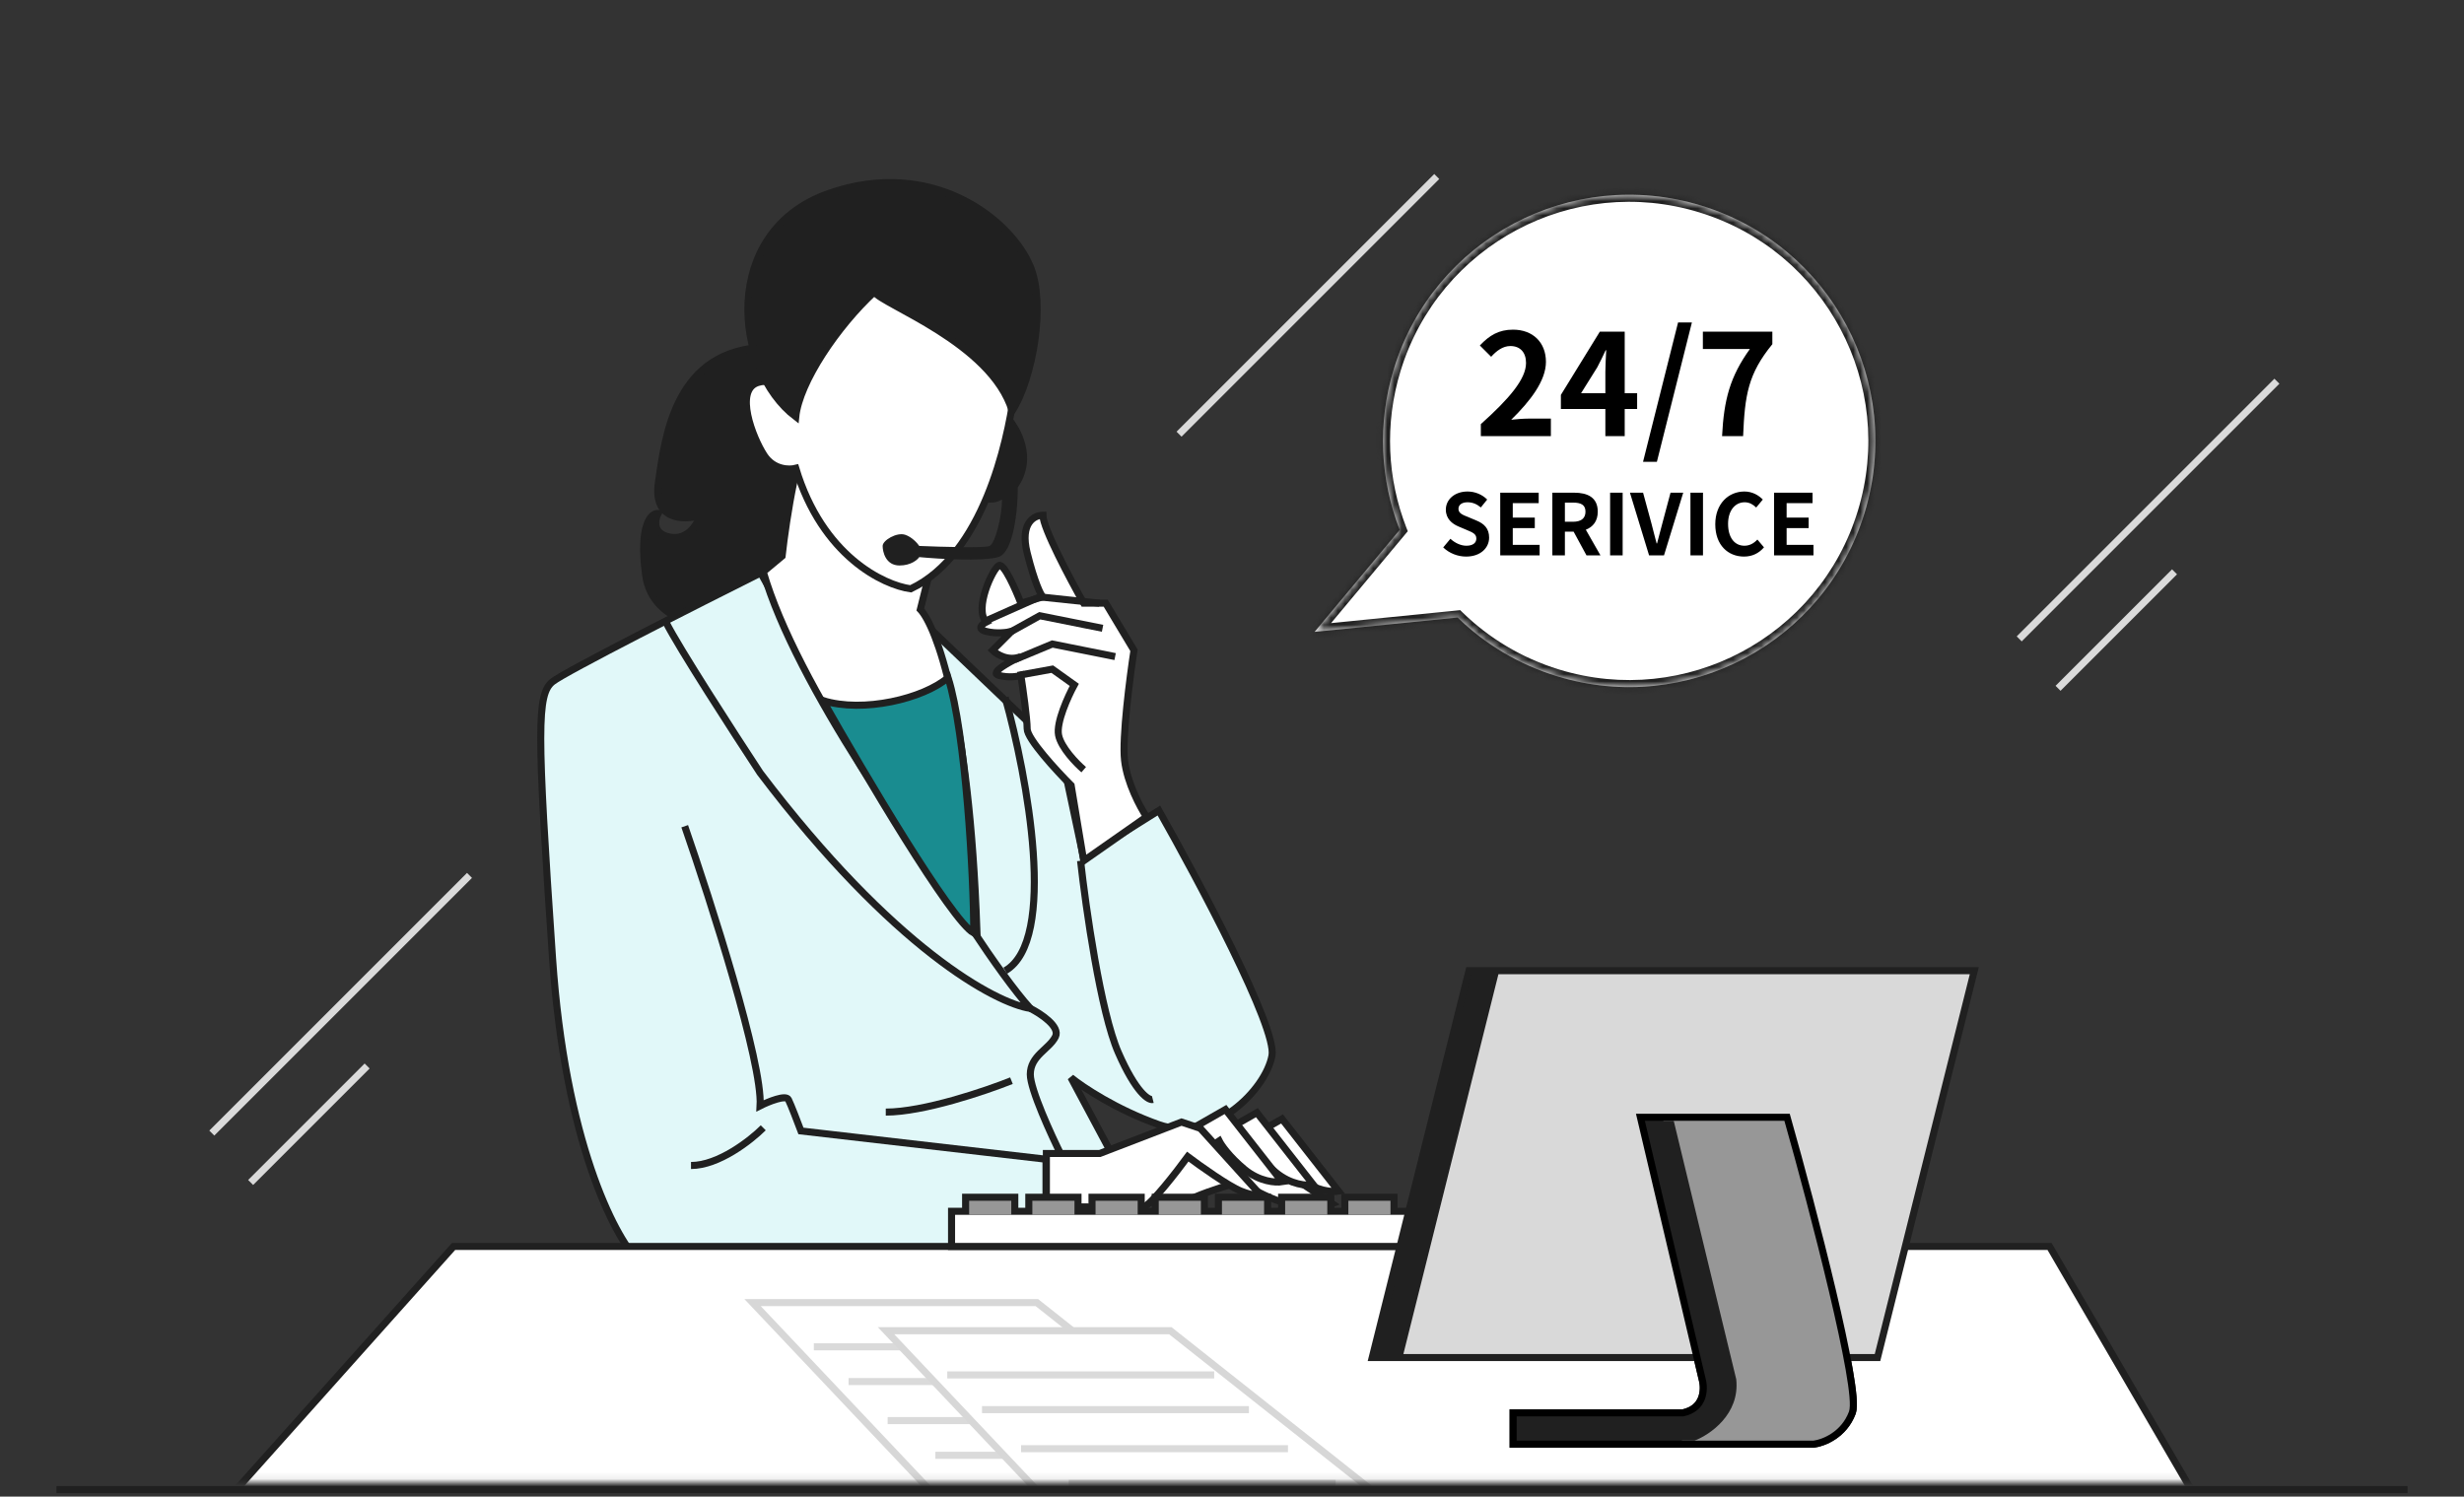
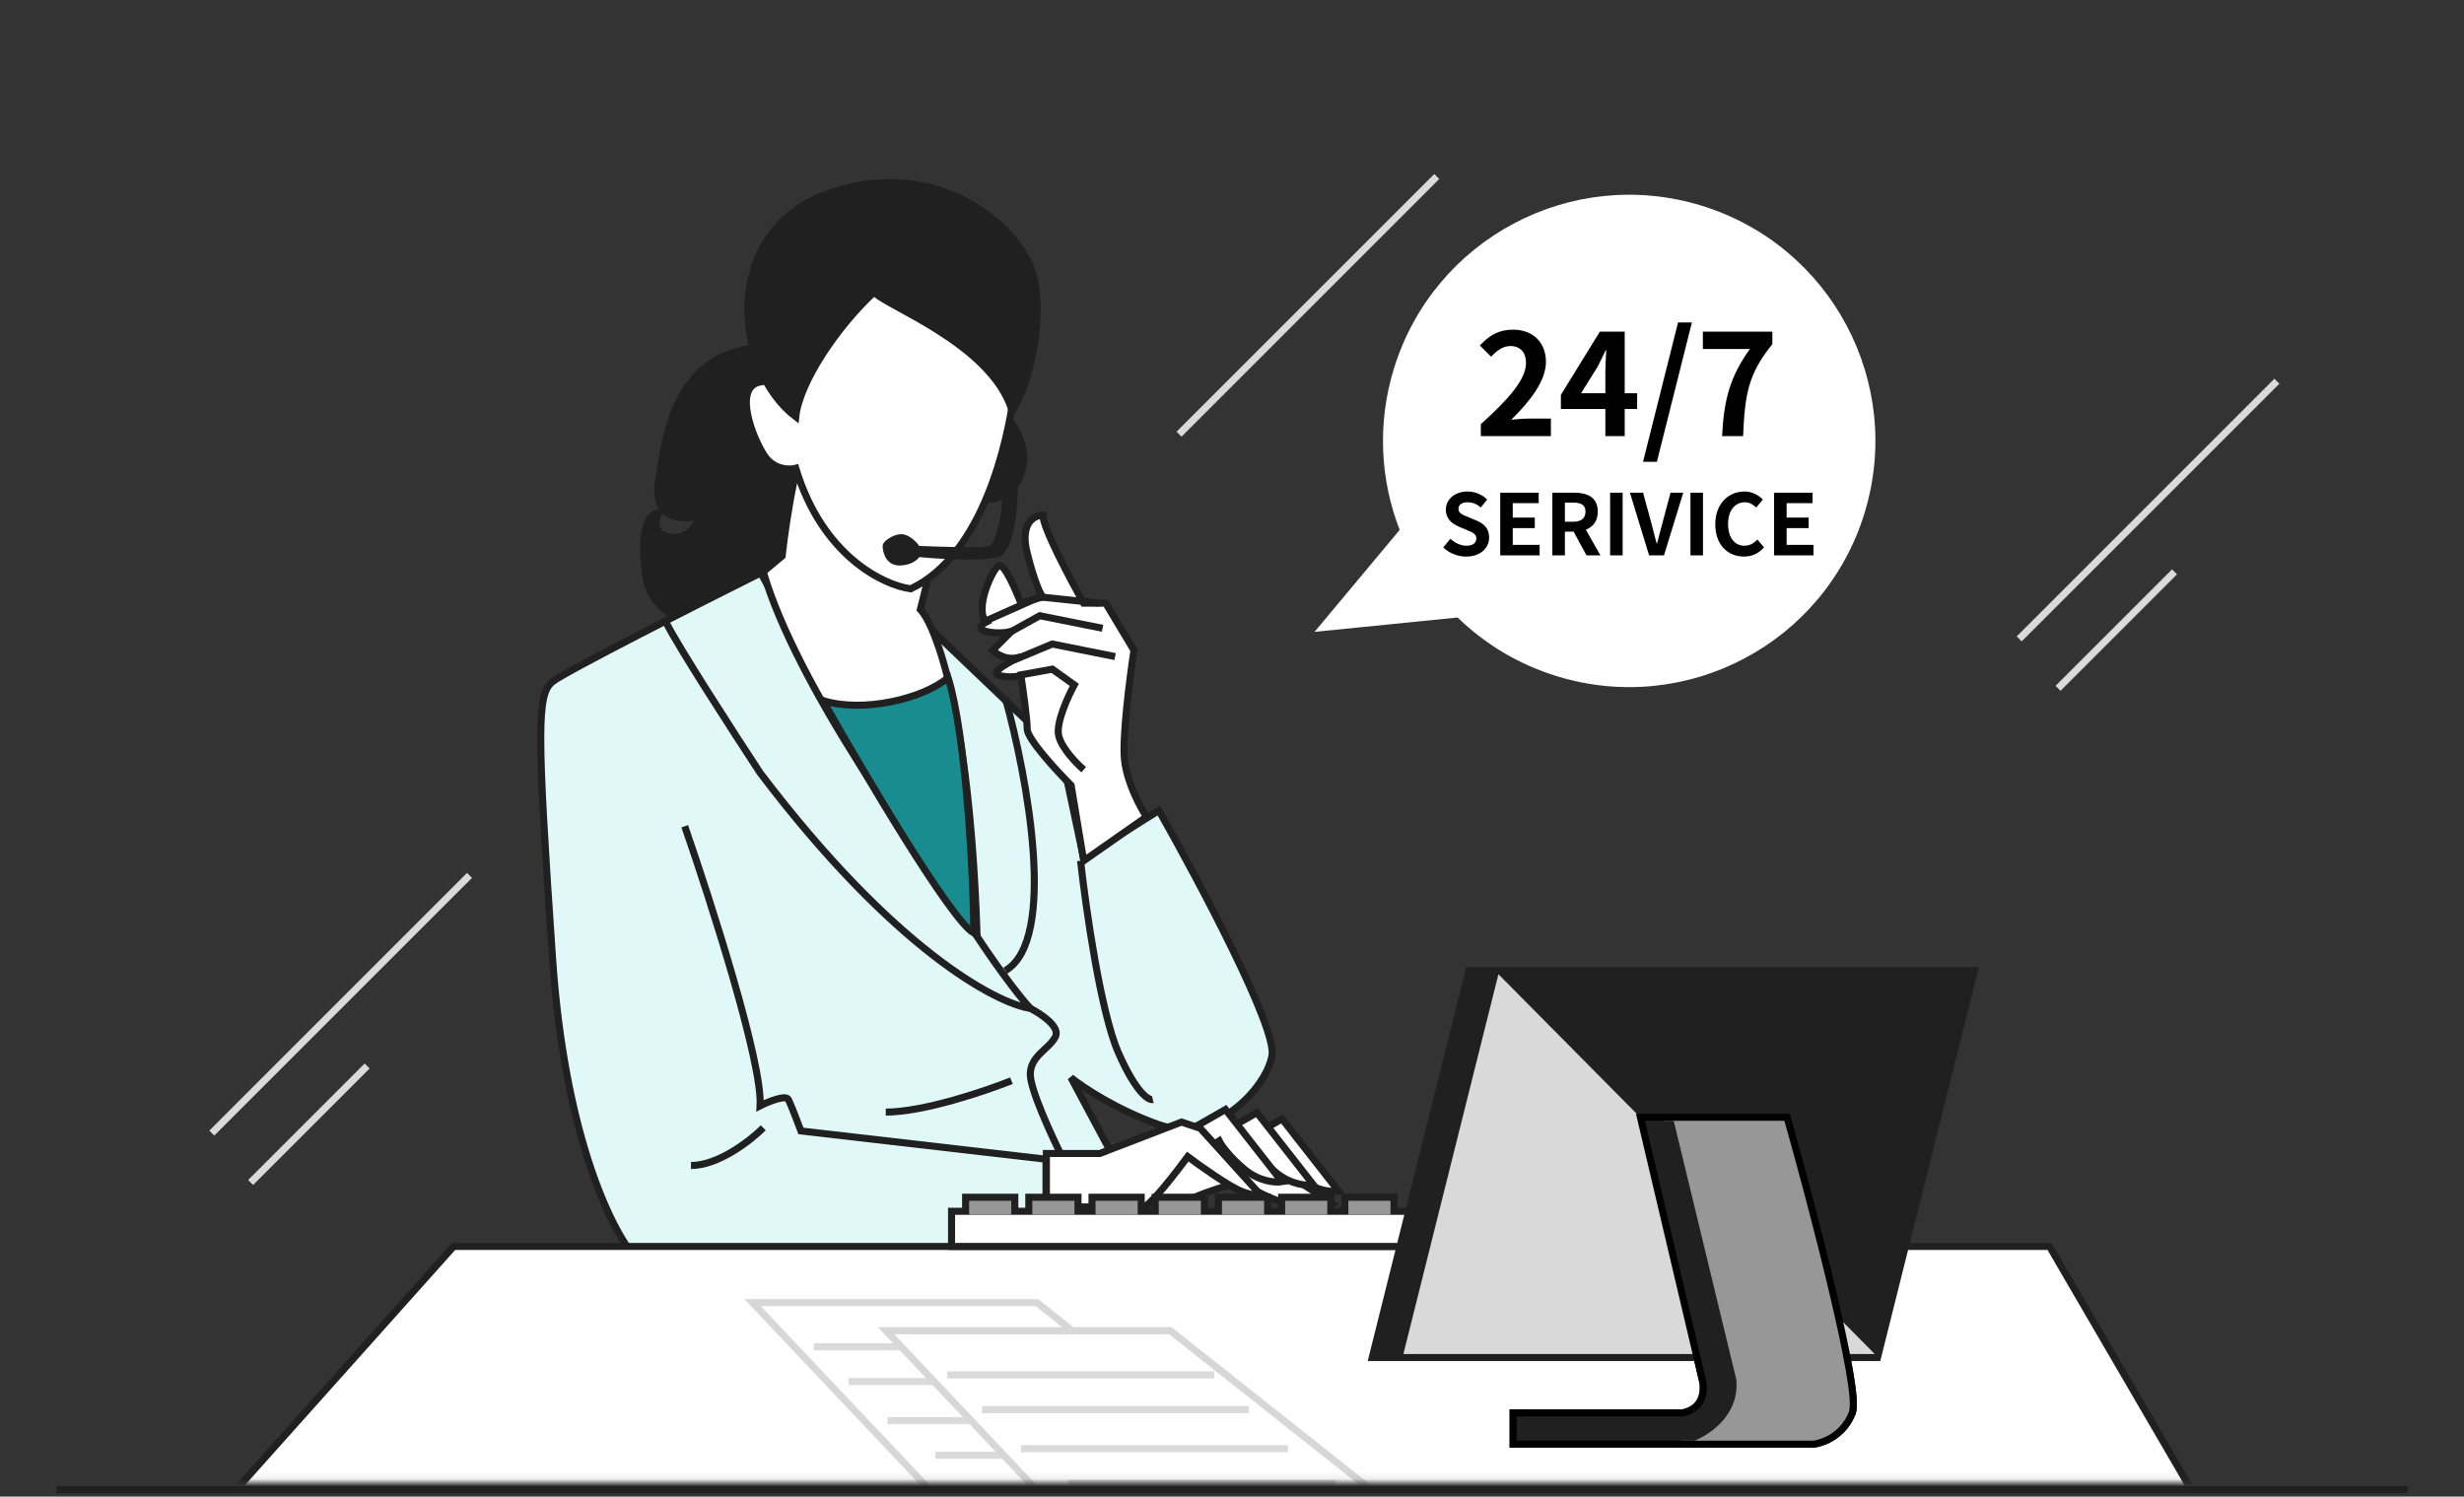
<svg xmlns="http://www.w3.org/2000/svg" width="349" height="212" viewBox="0 0 349 212" fill="none">
  <rect x="0" y="0" width="349" height="212" fill="#333333" stroke="none" />
  <path d="M8 211H341" stroke="#202020" />
  <mask id="mask0_333_12686" style="mask-type:alpha" maskUnits="userSpaceOnUse" x="0" y="0" width="349" height="210">
    <rect x="0.5" y="0.5" width="347.142" height="208.88" fill="#D6F8E5" stroke="#202020" />
  </mask>
  <g mask="url(#mask0_333_12686)">
    <path d="M118.491 72.62C120.473 68.288 121.325 69.141 121.504 70.109L123.9 58.941C123.092 55.593 118.897 48.953 108.576 49.18C95.675 49.464 94.213 61.675 93.251 68.362C92.482 73.712 96.857 73.714 99.14 73.046C98.777 74.249 97.422 76.54 94.909 76.085C92.397 75.63 92.73 73.653 93.211 72.721C92.222 72.667 90.486 74.336 91.444 81.446C92.402 88.555 101.278 89.485 105.597 89.061C103.793 91.579 99.115 90.985 97.001 90.374C101.894 93.318 110.091 93.867 113.563 90.192C117.036 86.516 116.014 78.035 118.491 72.62Z" fill="#202020" stroke="#202020" />
    <path d="M150.349 106.801L130.769 88.111L108.075 80.991C98.878 85.59 80.04 95.142 78.26 96.566C76.035 98.346 76.035 103.241 78.26 135.726C80.04 161.713 87.011 175.033 90.275 178.445H165.479L151.684 152.635C153.316 153.97 158.092 157.174 164.144 159.31C171.709 161.98 179.274 154.415 180.164 149.52C180.876 145.604 169.78 124.749 164.144 114.811L153.464 121.486L150.349 106.801Z" fill="#E1F8F9" stroke="#202020" />
    <path d="M142.372 98.791C145.487 109.916 149.848 133.234 142.372 137.506" stroke="#202020" />
    <path d="M107.661 80.991C116.709 97.456 137.031 132.878 145.931 142.845C141.036 142.104 126.529 134.391 107.661 109.471C103.953 103.834 96.091 91.671 94.311 88.111" stroke="#202020" />
    <path d="M145.931 142.846C147.414 143.587 150.203 145.427 149.491 146.851C148.601 148.631 145.931 149.521 145.931 152.191C145.931 154.327 148.898 160.794 150.381 163.76" stroke="#202020" />
    <path d="M143.261 153.08C139.552 154.563 130.801 157.53 125.461 157.53" stroke="#202020" />
    <path d="M96.982 117.036C100.69 127.716 108.018 150.589 107.662 156.641C108.848 156.047 111.311 155.039 111.667 155.751C112.023 156.463 113.002 159.014 113.447 160.201L148.156 164.206" stroke="#202020" />
    <path d="M153.051 121.931C153.793 128.606 155.899 143.379 158.391 149.075C160.883 154.771 162.693 155.899 163.286 155.75" stroke="#202020" />
    <path d="M108.106 159.755C106.326 161.535 101.788 165.095 97.872 165.095" stroke="#202020" />
    <path d="M130.356 86.331L131.691 80.991L115.227 60.522C113.091 62.301 111.37 73.426 110.777 78.766L108.107 80.991C112.735 97.011 130.208 121.486 138.366 131.721C137.298 101.105 132.581 88.704 130.356 86.331Z" fill="white" stroke="#202020" />
    <path d="M181.584 158.497L175.354 162.057L178.024 164.727L180.694 162.947C180.991 163.54 182.118 165.172 184.254 166.952C186.39 168.732 188.704 168.88 189.594 168.732L181.584 158.497Z" fill="white" stroke="#202020" />
    <path d="M169.123 169.622C166.631 170.69 161.855 170.364 159.778 170.067L162.893 164.282L169.123 162.502L179.358 164.282L188.703 170.512C184.431 172.292 178.32 169.177 175.798 167.397C174.612 167.694 171.615 168.554 169.123 169.622Z" fill="white" stroke="#202020" />
    <path d="M178.024 157.607L171.794 161.167L174.464 163.837L177.134 162.057C177.431 162.651 178.558 164.282 180.694 166.062C182.83 167.842 185.144 167.991 186.034 167.842L178.024 157.607Z" fill="white" stroke="#202020" />
    <path d="M173.574 157.162L167.344 160.722L170.014 163.392L172.684 161.612C172.981 162.205 174.108 163.837 176.244 165.617C178.38 167.397 180.694 167.545 181.584 167.397L173.574 157.162Z" fill="white" stroke="#202020" />
    <path d="M155.774 163.392H148.209V170.957H153.994C156.219 172.737 160.669 171.402 162.004 170.957C163.072 170.601 166.602 166.062 168.234 163.837C170.014 165.172 174.019 168.02 175.799 168.732C177.579 169.444 178.32 169.326 178.469 169.177L170.014 159.832L167.344 158.942L155.774 163.392Z" fill="white" stroke="#202020" />
    <path d="M148.156 164.205V178.89" stroke="#202020" />
    <path d="M159.282 107.691C159.638 110.895 161.506 114.366 162.396 115.701L153.497 121.931L151.717 111.251C149.64 109.174 145.487 104.665 145.487 103.241C145.487 101.817 144.893 97.605 144.597 95.676C144.152 95.825 142.906 96.032 141.482 95.676C140.058 95.32 142.965 93.748 144.597 93.006C142.817 93.718 141.185 92.71 140.592 92.116L143.262 89.446C142.668 89.595 141.126 89.802 139.702 89.446C138.278 89.09 139.108 88.408 139.702 88.111C137.922 86.331 140.592 80.546 141.482 80.101C142.194 79.745 143.855 83.513 144.597 85.441L147.712 84.551C147.415 84.255 146.555 82.593 145.487 78.321C144.419 74.049 146.525 72.981 147.712 72.981C147.712 74.761 151.568 82.03 153.497 85.441H156.612L160.617 92.116C160.023 95.973 158.926 104.487 159.282 107.691Z" fill="white" stroke="#202020" />
    <path d="M155.721 85.442L147.266 84.552L139.256 88.112" stroke="#202020" />
    <path d="M156.166 89.001L147.266 87.221L143.261 89.446" stroke="#202020" />
    <path d="M157.946 93.007L149.046 91.227L143.706 93.451" stroke="#202020" />
    <path d="M144.151 95.676L149.046 94.786L152.161 97.011C151.271 98.643 149.58 102.351 149.936 104.131C150.292 105.911 152.458 108.136 153.496 109.026" stroke="#202020" />
    <path d="M143.577 56.111C144.304 50.982 135.535 40.478 131.059 35.868C126.425 38.999 116.64 46.034 114.576 49.12C112.513 52.207 112.592 55.744 112.889 57.127C112.139 55.796 109.976 53.345 107.324 54.194C104.009 55.257 106.572 61.958 108.242 64.511C109.578 66.553 111.782 66.577 112.716 66.334C116.462 78.743 125.128 82.887 128.993 83.407C139.294 78.535 142.668 62.521 143.577 56.111Z" fill="white" stroke="#202020" />
    <path d="M123.839 41.354C124.922 43.126 140.428 48.541 143.368 58.201C146.308 53.581 148.118 43.126 145.952 37.808C143.244 31.161 132.099 22.24 117.374 27.404C101.974 32.804 103.89 52.321 112.71 59.041C113.223 54.131 118.574 46.228 123.839 41.354Z" fill="#202020" stroke="#202020" />
    <path d="M144.165 69.026C147.038 64.913 144.564 60.456 142.969 58.742L141.481 64.972L139.256 71.202C141.036 71.202 141.036 71.202 141.926 70.757C141.926 73.13 140.974 76.938 140.176 77.333C139.538 77.65 133.261 77.465 130.203 77.333C129.937 76.938 129.165 76.067 128.208 75.751C127.011 75.355 125.017 76.542 125.017 77.333C125.017 78.124 125.416 80.102 127.41 80.102C129.006 80.102 129.937 79.311 130.203 78.915C132.995 79.179 139.139 79.548 141.373 78.915C143.607 78.282 144.165 72.059 144.165 69.026Z" fill="#202020" />
    <path d="M116.562 99.237C122.258 101.017 130.802 98.972 134.284 95.988C136.776 103.82 137.922 124.156 137.922 132.166C134.718 130.386 122.347 109.471 116.562 99.237Z" fill="#198C90" stroke="#202020" />
    <mask id="path-28-inside-1_333_12686" fill="white">
      <path fill-rule="evenodd" clip-rule="evenodd" d="M220.531 95.79C238.94 101.438 258.442 91.094 264.09 72.686C269.739 54.277 259.394 34.775 240.986 29.127C222.577 23.478 203.075 33.822 197.427 52.231C195.036 60.023 195.511 68.01 198.249 75.06L186.195 89.504L206.46 87.472C210.299 91.207 215.059 94.111 220.531 95.79Z" />
    </mask>
    <path fill-rule="evenodd" clip-rule="evenodd" d="M220.531 95.79C238.94 101.438 258.442 91.094 264.09 72.686C269.739 54.277 259.394 34.775 240.986 29.127C222.577 23.478 203.075 33.822 197.427 52.231C195.036 60.023 195.511 68.01 198.249 75.06L186.195 89.504L206.46 87.472C210.299 91.207 215.059 94.111 220.531 95.79Z" fill="white" />
-     <path d="M198.249 75.06L199.017 75.701L199.395 75.248L199.181 74.698L198.249 75.06ZM186.195 89.504L185.428 88.864L183.859 90.744L186.295 90.499L186.195 89.504ZM206.46 87.472L207.157 86.755L206.823 86.43L206.36 86.477L206.46 87.472ZM263.134 72.392C257.648 90.273 238.705 100.32 220.825 94.834L220.238 96.746C239.174 102.556 259.236 91.915 265.046 72.979L263.134 72.392ZM240.693 30.083C258.573 35.569 268.621 54.512 263.134 72.392L265.046 72.979C270.857 54.042 260.216 33.981 241.279 28.171L240.693 30.083ZM198.383 52.524C203.869 34.644 222.812 24.596 240.693 30.083L241.279 28.171C222.343 22.36 202.281 33.001 196.471 51.938L198.383 52.524ZM199.181 74.698C196.521 67.85 196.061 60.093 198.383 52.524L196.471 51.938C194.012 59.952 194.5 68.17 197.317 75.422L199.181 74.698ZM186.963 90.145L199.017 75.701L197.481 74.419L185.428 88.864L186.963 90.145ZM206.36 86.477L186.095 88.51L186.295 90.499L206.56 88.467L206.36 86.477ZM220.825 94.834C215.507 93.202 210.885 90.382 207.157 86.755L205.762 88.188C209.712 92.032 214.61 95.019 220.238 96.746L220.825 94.834Z" fill="#202020" mask="url(#path-28-inside-1_333_12686)" />
    <path d="M207.656 78.839C206.468 78.839 205.28 78.371 204.416 77.543L205.436 76.319C206.072 76.907 206.912 77.303 207.692 77.303C208.616 77.303 209.108 76.907 209.108 76.283C209.108 75.623 208.568 75.419 207.776 75.083L206.588 74.579C205.688 74.207 204.788 73.487 204.788 72.191C204.788 70.739 206.06 69.623 207.86 69.623C208.892 69.623 209.924 70.031 210.644 70.763L209.744 71.879C209.18 71.411 208.592 71.147 207.86 71.147C207.08 71.147 206.576 71.495 206.576 72.083C206.576 72.719 207.212 72.947 207.968 73.247L209.132 73.739C210.212 74.183 210.92 74.867 210.92 76.151C210.92 77.603 209.708 78.839 207.656 78.839ZM212.492 78.671V69.791H217.94V71.267H214.268V73.319H217.388V74.807H214.268V77.183H218.072V78.671H212.492ZM221.651 71.195V73.907H222.803C223.943 73.907 224.567 73.427 224.567 72.479C224.567 71.519 223.943 71.195 222.803 71.195H221.651ZM226.691 78.671H224.711L222.887 75.311H221.651V78.671H219.875V69.791H222.971C224.831 69.791 226.307 70.439 226.307 72.479C226.307 73.811 225.635 74.639 224.615 75.035L226.691 78.671ZM228.055 78.671V69.791H229.831V78.671H228.055ZM233.576 78.671L230.864 69.791H232.724L233.9 74.111C234.176 75.095 234.356 75.983 234.644 76.979H234.704C234.98 75.983 235.184 75.095 235.46 74.111L236.612 69.791H238.412L235.688 78.671H233.576ZM239.434 78.671V69.791H241.21V78.671H239.434ZM247.019 78.839C244.775 78.839 242.951 77.231 242.951 74.267C242.951 71.339 244.835 69.623 247.079 69.623C248.207 69.623 249.107 70.163 249.683 70.763L248.747 71.891C248.303 71.459 247.787 71.147 247.115 71.147C245.771 71.147 244.763 72.299 244.763 74.207C244.763 76.139 245.675 77.303 247.079 77.303C247.835 77.303 248.435 76.943 248.915 76.427L249.851 77.531C249.119 78.383 248.171 78.839 247.019 78.839ZM251.281 78.671V69.791H256.729V71.267H253.057V73.319H256.177V74.807H253.057V77.183H256.861V78.671H251.281Z" fill="black" />
    <path d="M209.746 61.777V60.077C213.766 56.477 216.146 53.697 216.146 51.417C216.146 49.917 215.326 49.017 213.926 49.017C212.846 49.017 211.946 49.717 211.206 50.537L209.606 48.937C210.966 47.497 212.286 46.697 214.306 46.697C217.106 46.697 218.966 48.497 218.966 51.257C218.966 53.937 216.746 56.817 214.046 59.457C214.786 59.377 215.766 59.297 216.446 59.297H219.666V61.777H209.746ZM223.943 55.697H227.383V52.677C227.383 51.817 227.463 50.477 227.503 49.617H227.423C227.063 50.397 226.663 51.217 226.243 52.017L223.943 55.697ZM231.883 55.697V57.937H230.123V61.777H227.383V57.937H221.083V55.937L226.603 46.977H230.123V55.697H231.883ZM232.72 65.417L237.68 45.677H239.64L234.68 65.417H232.72ZM243.914 61.777C244.174 56.637 245.034 53.357 247.854 49.437H241.194V46.977H251.034V48.757C247.594 52.957 247.134 55.977 246.894 61.777H243.914Z" fill="black" />
    <path d="M18.027 228.279L64.245 176.561H290.295L320.415 228.279H18.027Z" fill="white" stroke="#202020" />
    <path d="M142.842 222.859L106.598 184.519H146.866L195.283 222.859H142.842Z" fill="white" stroke="#D7D7D7" />
    <path d="M125.723 201.23H163.527" stroke="#DADADA" />
    <path d="M120.19 195.698H157.994" stroke="#DADADA" />
    <path d="M132.484 206.147H170.288" stroke="#DADADA" />
    <path d="M115.272 190.78H153.076" stroke="#DADADA" />
    <path d="M161.742 226.838L125.498 188.497H165.765L214.183 226.838H161.742Z" fill="white" stroke="#D7D7D7" />
    <path d="M144.622 205.209H182.426" stroke="#DADADA" />
    <path d="M139.09 199.677H176.894" stroke="#DADADA" />
    <path d="M151.384 210.126H189.188" stroke="#DADADA" />
    <path d="M134.172 194.759H171.976" stroke="#DADADA" />
    <path d="M143.736 170.093V169.593H143.236H137.268H136.768V170.093V171.582H135.278H134.778V172.082V176.061V176.561H135.278H198.939H199.439V176.061V172.082V171.582H198.939H197.449V170.093V169.593H196.949H190.981H190.481V170.093V171.582H188.497V170.093V169.593H187.997H182.029H181.529V170.093V171.582H179.545V170.093V169.593H179.045H173.077H172.577V170.093V171.582H170.593V170.093V169.593H170.093H164.124H163.624V170.093V171.582H161.64V170.093V169.593H161.14H155.172H154.672V170.093V171.582H152.688V170.093V169.593H152.188H146.22H145.72V170.093V171.582H143.736V170.093Z" fill="#202020" stroke="#202020" />
    <rect x="135.278" y="172.082" width="63.66" height="3.979" fill="white" />
    <rect x="137.269" y="170.093" width="5.968" height="1.989" fill="#979797" />
    <rect x="146.221" y="170.093" width="5.968" height="1.989" fill="#979797" />
    <rect x="155.173" y="170.093" width="5.968" height="1.989" fill="#979797" />
    <rect x="164.125" y="170.093" width="5.968" height="1.989" fill="#979797" />
    <rect x="173.077" y="170.093" width="5.968" height="1.989" fill="#979797" />
    <rect x="182.029" y="170.093" width="5.968" height="1.989" fill="#979797" />
    <rect x="190.981" y="170.093" width="5.968" height="1.989" fill="#979797" />
  </g>
  <path d="M208.461 138L195 191.798H240.763L241.606 195.373C241.984 196.822 241.878 199.903 238.428 200.635H214.82V204.068H256.859C258.079 203.915 260.794 202.878 261.892 199.949C262.229 199.049 261.826 195.978 261.004 191.798H265.54L279 138H208.461Z" fill="#202020" stroke="#202020" stroke-width="2" />
  <path d="M208.461 138H275.225L261.764 191.798H195L201.73 164.899L208.461 138Z" fill="#202020" />
-   <path d="M212.236 138H279L265.54 191.798H198.775L212.236 138Z" fill="#D9D9D9" />
+   <path d="M212.236 138L265.54 191.798H198.775L212.236 138Z" fill="#D9D9D9" />
  <path d="M232.98 158.764L241.606 195.372C241.984 196.822 241.878 199.903 238.428 200.635H214.82V204.067H256.859C258.079 203.915 260.794 202.877 261.892 199.949C262.99 197.02 256.249 171.119 252.742 158.764H232.98Z" fill="#202020" stroke="black" stroke-width="2" />
  <path d="M244.277 196.288L235.584 158.764H252.741C256.249 171.119 262.99 197.02 261.891 199.949C260.793 202.877 258.079 203.915 256.859 204.067H238.1C242.127 202.42 243.896 198.194 244.277 196.288Z" fill="#979797" />
  <path d="M241.606 195.372L232.98 158.764H237.066L245.919 195.372C246.463 200.315 242.211 203.228 240.017 204.067H214.82V200.635H238.428C241.878 199.903 241.984 196.822 241.606 195.372Z" fill="#202020" />
  <path d="M286 90.5L322.5 54" stroke="#DADADA" />
  <path d="M291.5 97.5L308 81" stroke="#DADADA" />
  <path d="M30 160.5L66.5 124" stroke="#DADADA" />
  <path d="M35.5 167.5L52 151" stroke="#DADADA" />
  <path d="M167 61.5L203.5 25" stroke="#DADADA" />
</svg>